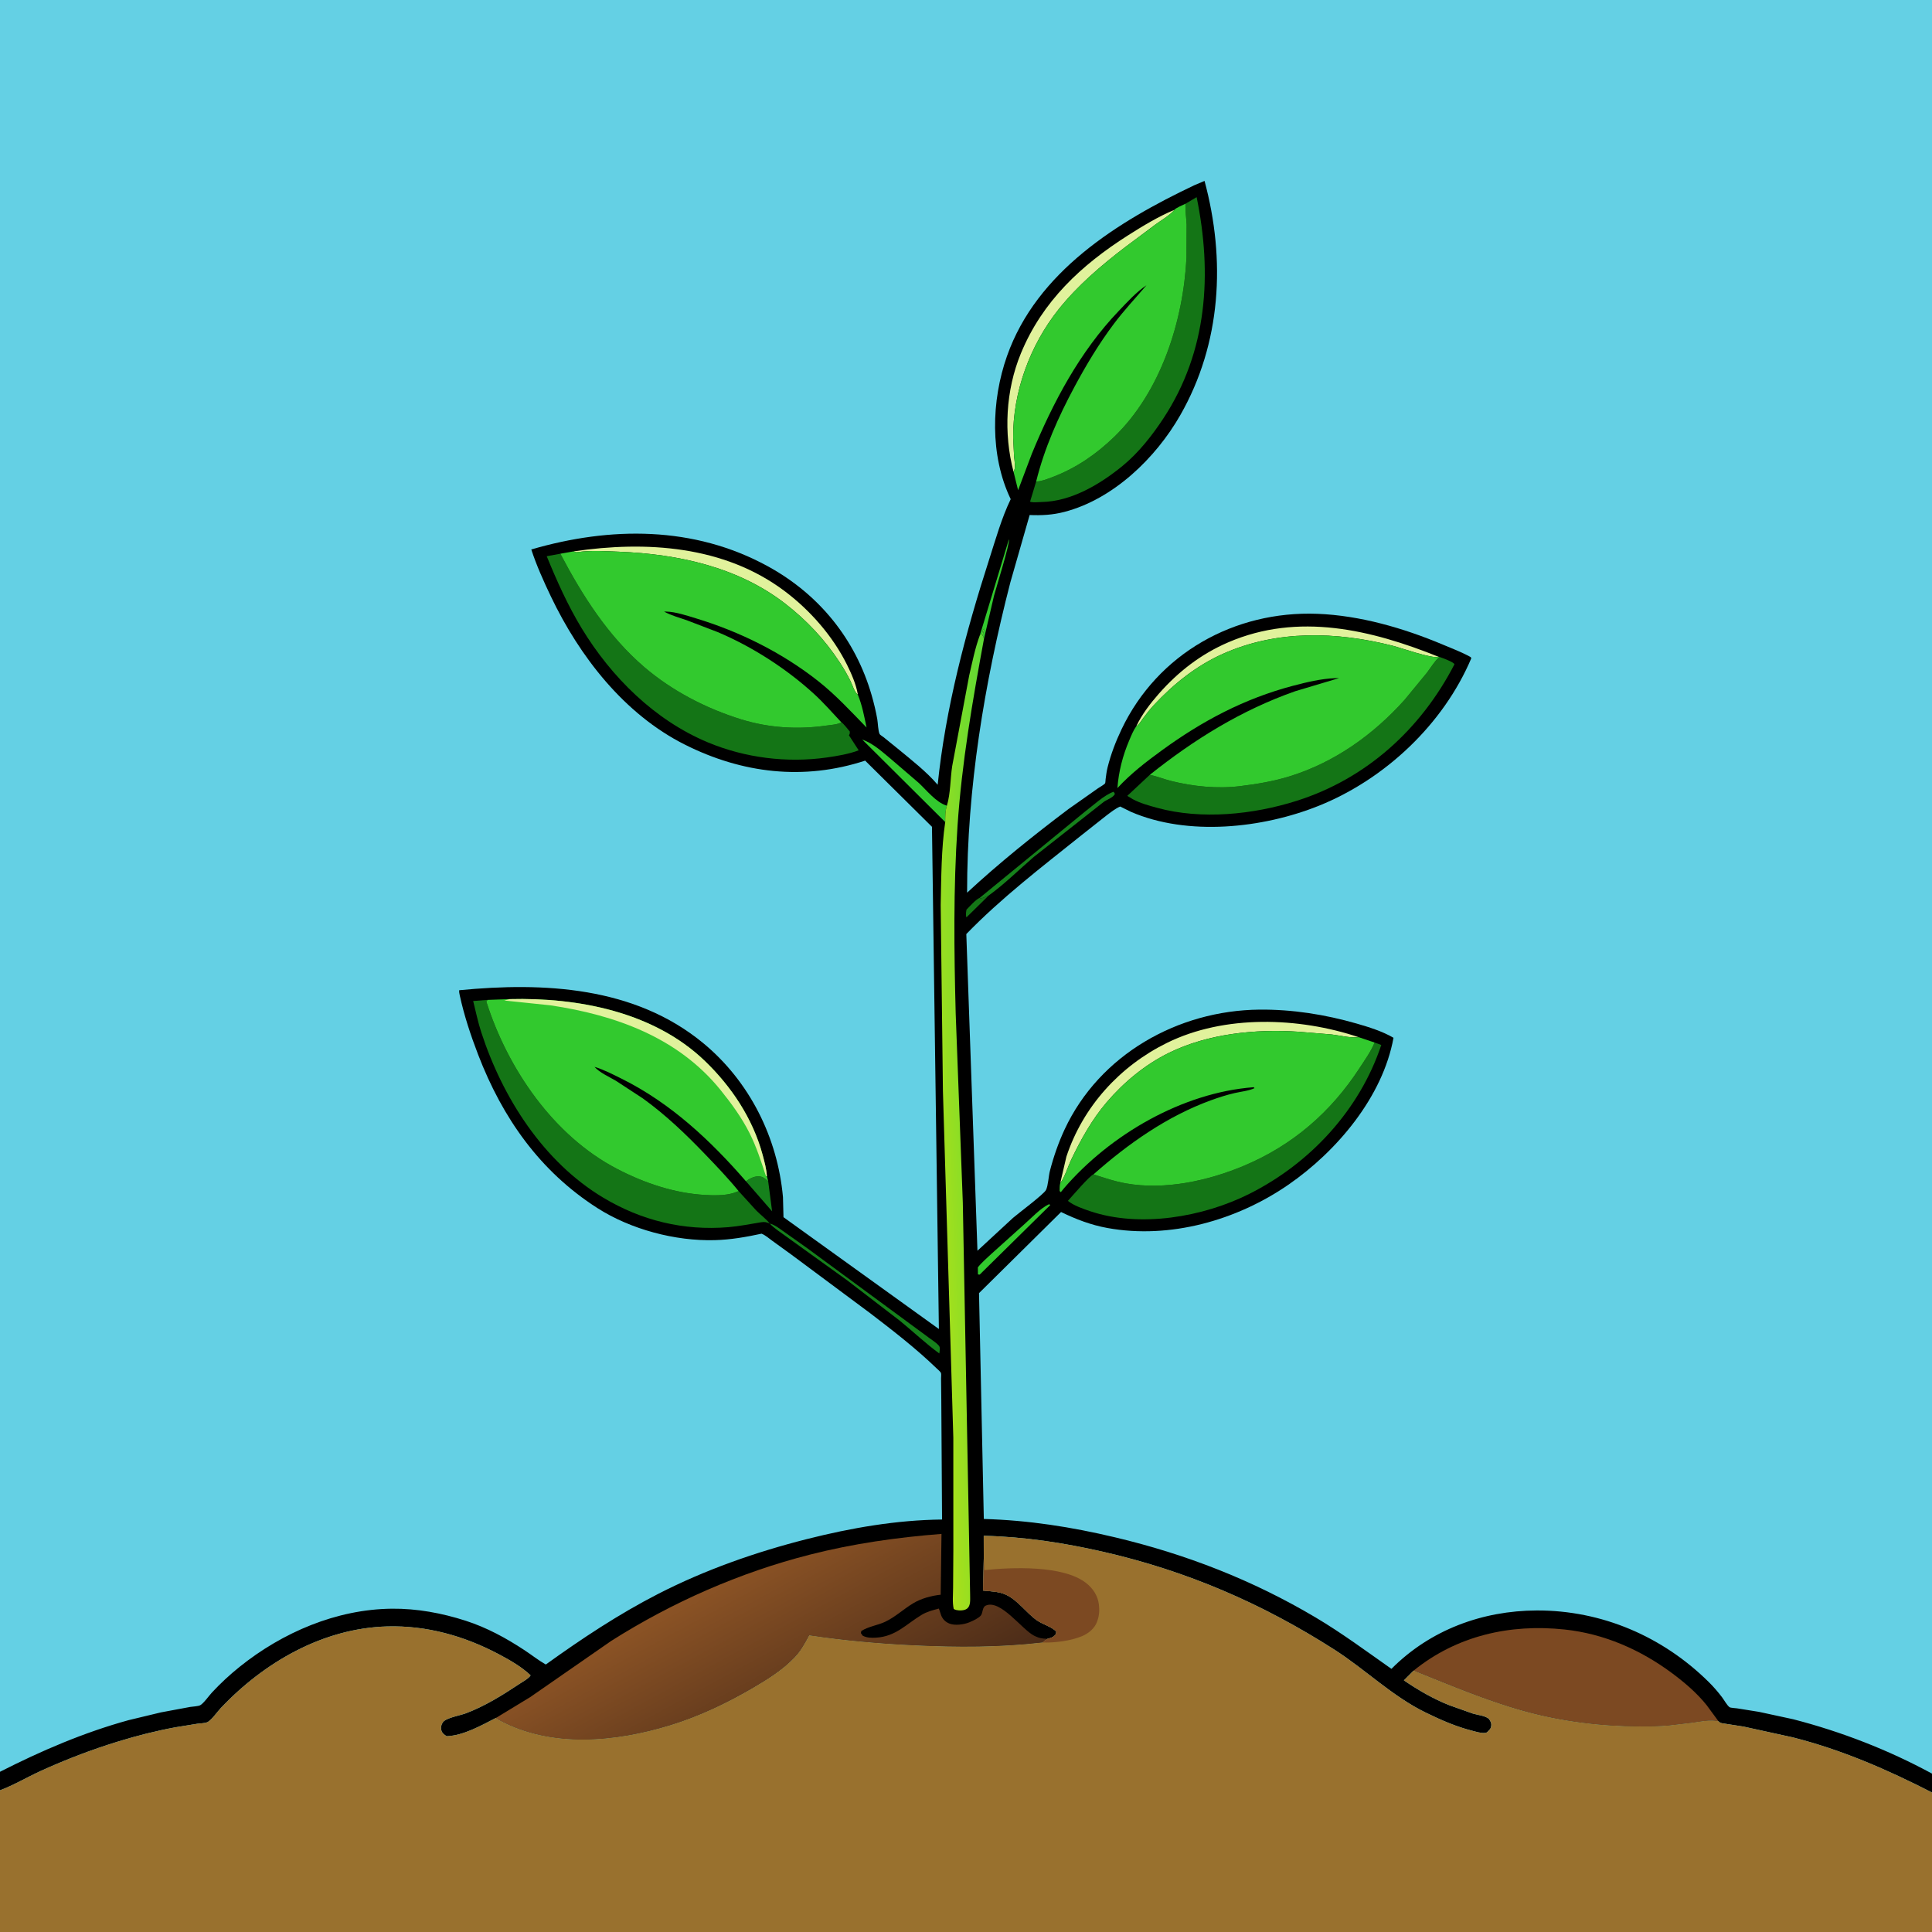
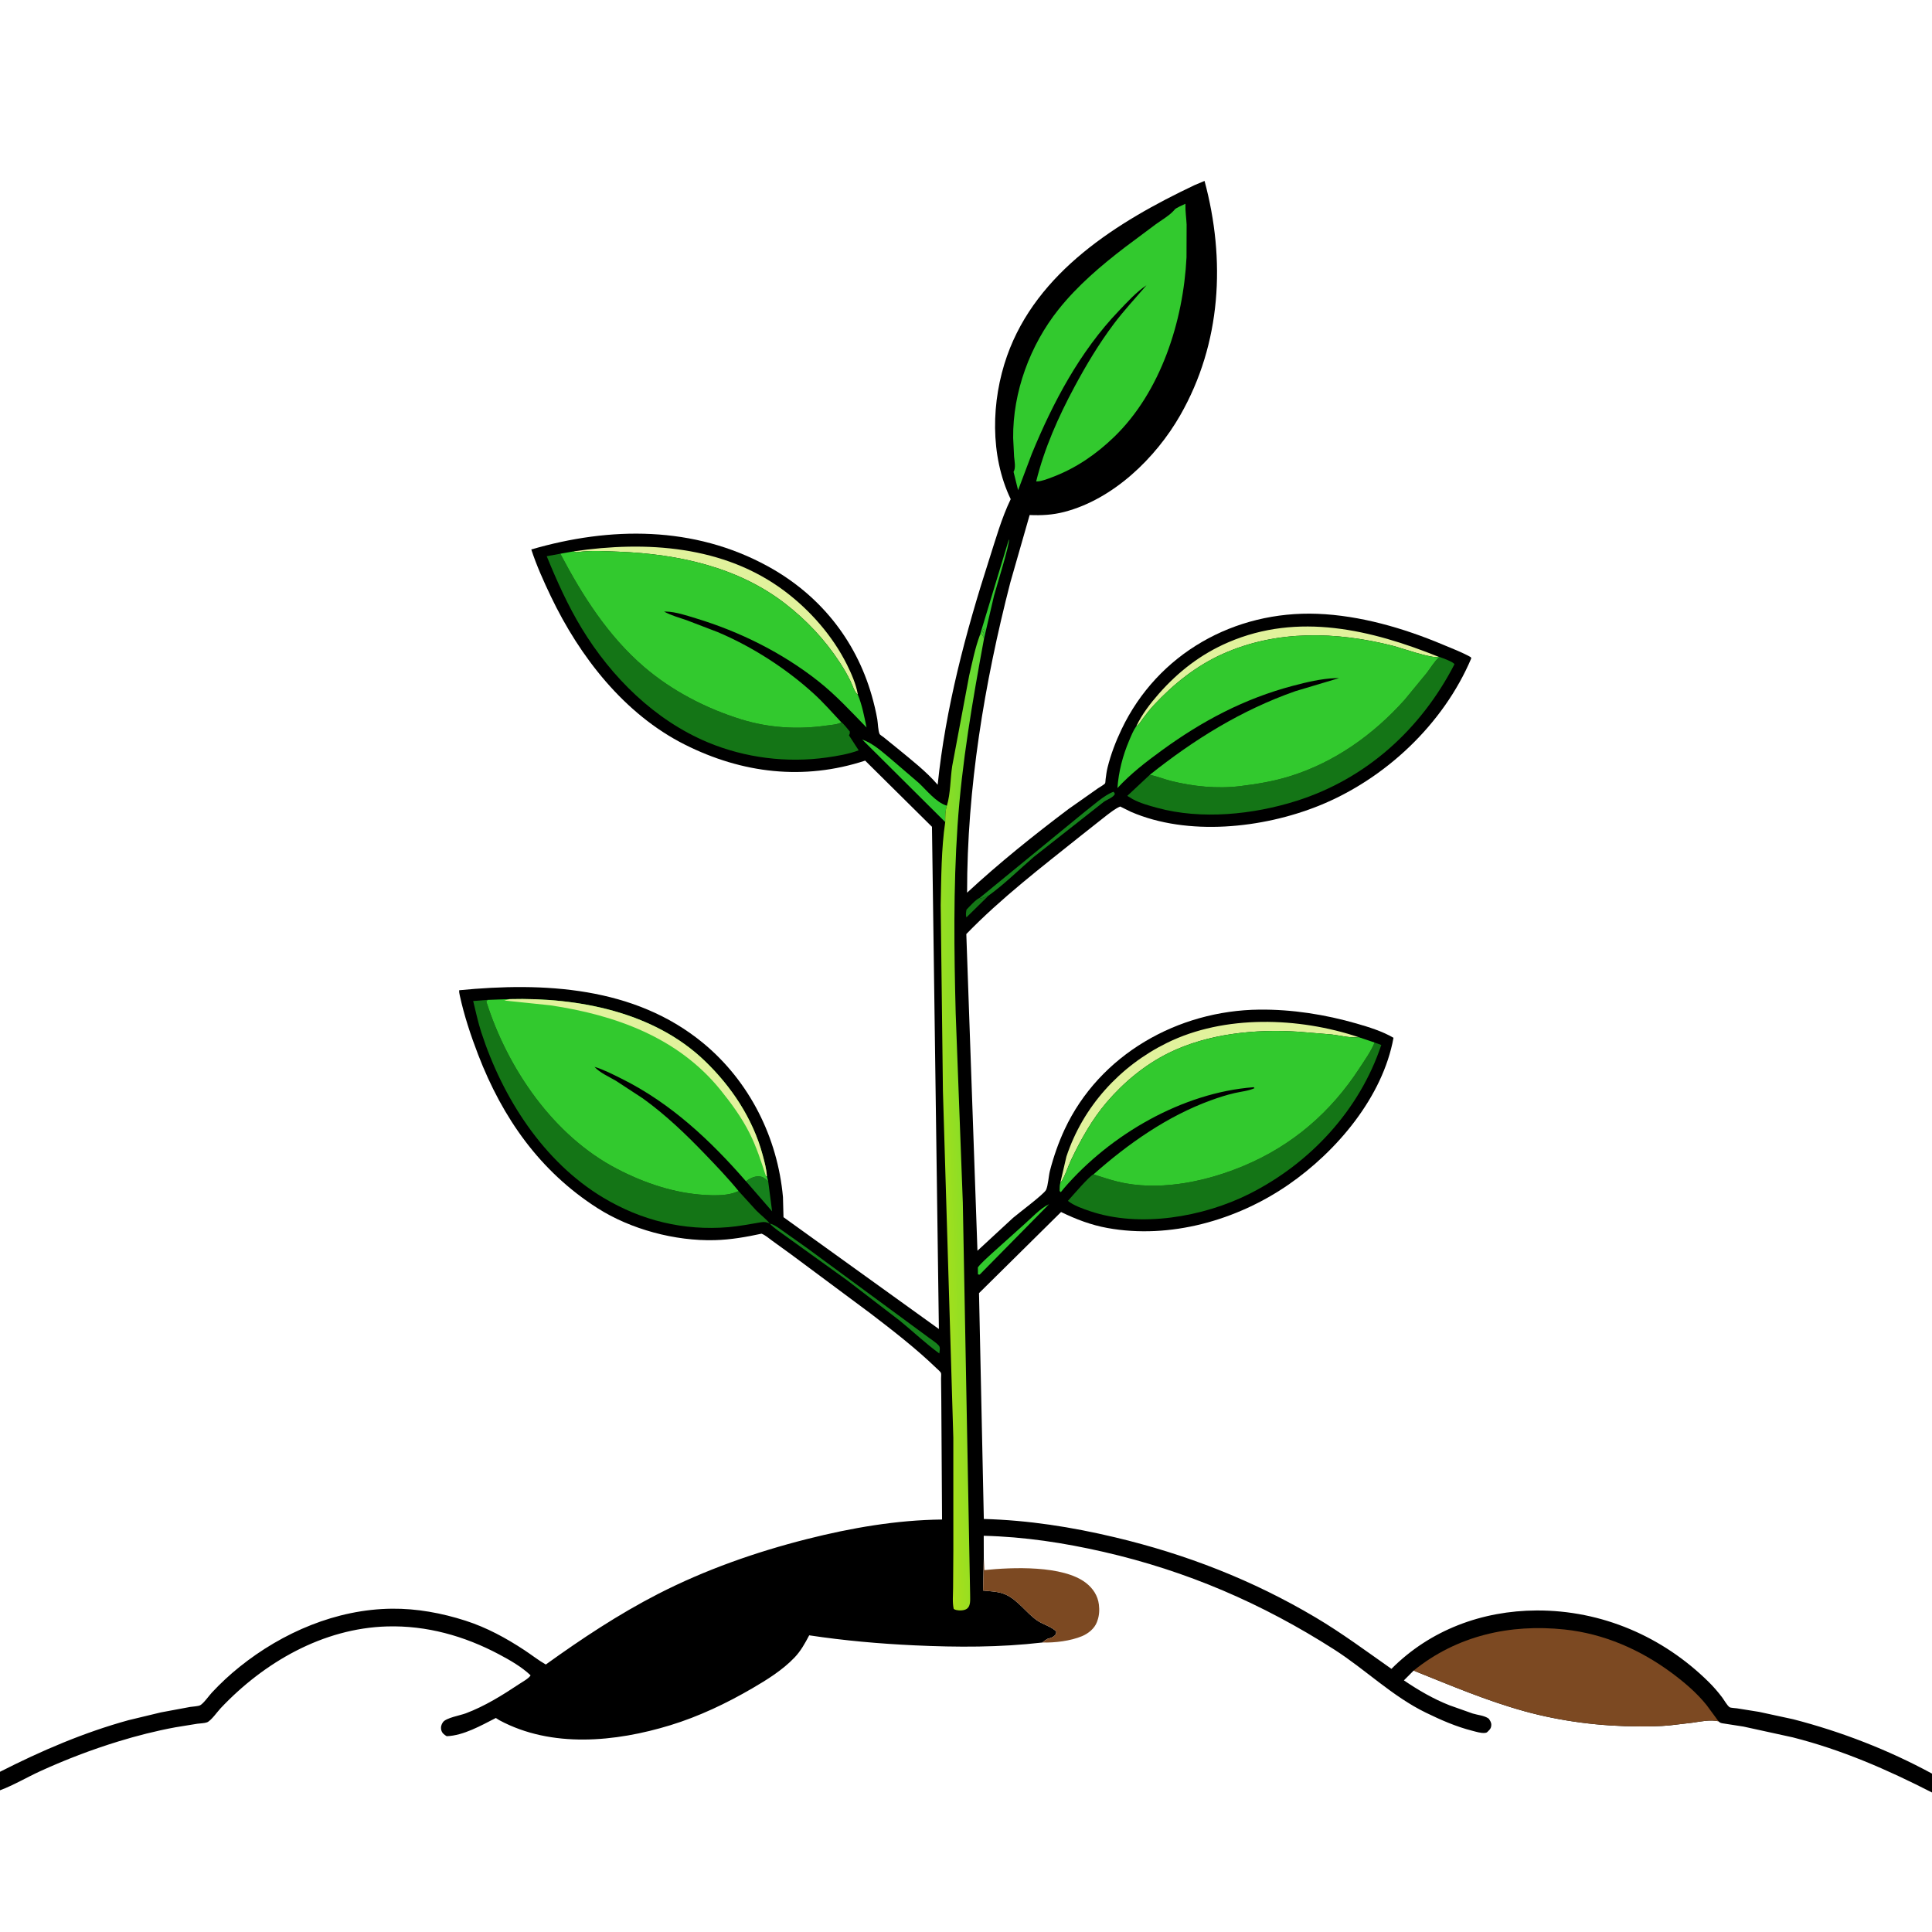
<svg xmlns="http://www.w3.org/2000/svg" version="1.1" style="display: block;" viewBox="0 0 2048 2048" width="1024" height="1024">
  <defs>
    <linearGradient id="Gradient1" gradientUnits="userSpaceOnUse" x1="989.468" y1="1186.86" x2="1065.59" y2="1183.53">
      <stop class="stop0" offset="0" stop-opacity="1" stop-color="rgb(169,224,27)" />
      <stop class="stop1" offset="1" stop-opacity="1" stop-color="rgb(91,217,54)" />
    </linearGradient>
    <linearGradient id="Gradient2" gradientUnits="userSpaceOnUse" x1="862.557" y1="1867.97" x2="759.31" y2="1677.9">
      <stop class="stop0" offset="0" stop-opacity="1" stop-color="rgb(76,44,24)" />
      <stop class="stop1" offset="1" stop-opacity="1" stop-color="rgb(139,83,37)" />
    </linearGradient>
  </defs>
-   <path transform="translate(0,0)" fill="rgb(100,208,228)" d="M -0 1878.16 L 0 -0 L 2048 0 L 2048 1880.1 L 2048 1900.13 L 2048 2048 L -0 2048 L 0 1897.79 L -0 1878.16 z" />
  <path transform="translate(0,0)" fill="rgb(0,0,0)" d="M -0 1878.16 C 43.686 1855.93 88.869 1836.5 136.209 1823.47 L 170.596 1815.2 L 201.585 1809.43 C 204.228 1808.97 210.001 1808.8 212.221 1807.63 C 215.736 1805.79 221.695 1797.33 224.651 1794.16 C 233.846 1784.29 243.482 1775.35 254 1766.91 C 299.507 1730.4 356.655 1705.85 415.5 1705.28 C 441.895 1705.02 468.379 1709.93 493.436 1717.99 C 516.063 1725.27 536.367 1736.36 556.143 1749.38 C 563.655 1754.33 570.755 1760.01 578.575 1764.45 C 616.727 1737.02 655.663 1711.17 697.531 1689.67 C 747.352 1664.09 801.305 1645.15 855.51 1631.45 C 902.234 1619.64 950.316 1611.28 998.619 1610.76 L 997.809 1483.46 L 997.559 1461.25 C 997.544 1460 997.909 1456.53 997.485 1455.44 C 996.941 1454.04 994.029 1451.65 992.834 1450.5 C 971.212 1429.61 946.666 1410.6 922.814 1392.34 L 838.551 1329.69 L 818.705 1315.33 C 815.122 1312.72 811.415 1309.41 807.321 1307.75 C 790.954 1311.29 774.534 1314.16 757.748 1314.61 C 715.733 1315.74 668.6 1303.23 633.22 1280.58 C 572.128 1241.47 532.652 1185.01 506.855 1118 C 499.02 1097.65 491.968 1076.4 487.343 1055.05 C 486.942 1053.2 486.624 1051.59 486.772 1049.69 C 576.443 1040.97 672.755 1045.7 745.495 1105.8 C 794.551 1146.33 824.302 1205.86 829.978 1269 L 830.531 1290.27 L 995.254 1408.81 L 987.93 876.435 L 917.097 806.296 C 851.989 827.637 786.672 819.843 725.889 789.278 C 661.681 756.992 614.475 696.04 584.027 632.4 C 576.338 616.327 568.712 599.394 563.187 582.459 C 647.042 558.006 735.549 557.369 813.824 600.221 C 868.101 629.936 906.856 677.411 924.01 737.046 C 926.413 745.399 928.453 753.821 929.956 762.383 C 930.657 766.38 930.782 774.902 932.483 778.217 C 932.855 778.941 935.871 780.859 936.584 781.421 L 951.817 793.754 C 966.075 805.521 981.967 817.802 993.97 831.885 C 1002.32 750.548 1023.64 670.427 1048.64 592.786 C 1055.47 571.574 1061.69 549.208 1071.39 529.129 C 1049.22 483.013 1050.69 424.91 1067.5 377.324 C 1099.07 287.985 1184.8 234.895 1266.17 196.296 L 1276.87 191.785 C 1299.39 275.426 1294.7 363.941 1251.08 440.199 C 1225.11 485.603 1180.06 529.173 1128.27 542.641 C 1115.93 545.85 1104.16 546.507 1091.47 545.947 L 1070.98 617.473 C 1043.43 724.43 1025.06 835.593 1025.16 946.274 C 1059.27 914.681 1095.58 885.585 1132.69 857.595 L 1163.89 835.637 C 1165.4 834.576 1170.66 831.682 1171.47 830.291 C 1171.81 829.707 1171.9 826.708 1171.99 825.987 C 1172.53 821.756 1173.07 817.509 1174.11 813.367 C 1177.6 799.437 1182.73 785.999 1188.91 773.053 C 1227.27 692.682 1308.68 647.294 1396.53 650.666 C 1441.65 652.398 1487.88 665.815 1529.31 683.245 C 1539.27 687.434 1549.57 691.289 1559.01 696.557 L 1559.65 697.777 C 1529.98 767.825 1468.14 825.946 1398 854.149 C 1338.36 878.131 1259 886.612 1198.79 860.555 L 1187.46 854.947 C 1182.2 857.135 1177.26 861.201 1172.69 864.609 L 1145.15 886.371 C 1103.73 919.514 1061.34 951.979 1024.33 990.138 L 1036.14 1325.84 L 1073.89 1290.96 C 1079.44 1286.16 1106.68 1265.87 1108.84 1261.37 C 1111.1 1256.69 1111.52 1246.7 1112.93 1241.26 C 1116.8 1226.29 1121.97 1211.35 1128.5 1197.33 C 1165.55 1117.82 1248.75 1071.08 1335 1070.24 C 1369.82 1069.9 1404.72 1075.41 1438.14 1085.03 C 1451.18 1088.79 1465.41 1093.21 1477.17 1100.1 C 1465.77 1162.84 1417.04 1220.45 1365.7 1255.88 C 1311.03 1293.61 1240.15 1313.77 1174 1301.74 C 1156.34 1298.52 1140.82 1292.55 1124.77 1284.79 L 1037.8 1370.77 L 1042.89 1610.17 C 1090.44 1611.53 1135.54 1618.61 1181.77 1629.58 C 1257.12 1647.46 1327.88 1674.97 1394.55 1714.54 C 1422.47 1731.1 1448.45 1750.42 1474.98 1769.06 C 1516.03 1727.78 1571.25 1707.35 1629.07 1707.16 C 1697.87 1706.93 1762.51 1734.69 1811.36 1783.02 C 1816.51 1788.12 1821.19 1793.54 1825.56 1799.32 C 1827.5 1801.88 1830.89 1807.99 1833.45 1809.72 C 1834.51 1810.44 1839.87 1810.7 1841.33 1810.92 L 1864.63 1814.65 L 1900.83 1822.47 C 1951.91 1835.65 2001.64 1854.94 2048 1880.1 L 2048 1900.13 C 2000.44 1875.76 1952.32 1854.83 1900.34 1841.66 L 1848.14 1830.24 L 1825.42 1826.7 C 1823.68 1826.34 1822.89 1825.89 1821.67 1824.62 C 1812.75 1822.77 1803.02 1824.8 1794.14 1826.13 L 1769.9 1828.98 C 1759.24 1830.02 1748.57 1830.08 1737.87 1830.07 C 1697.08 1830 1655.35 1824.84 1616 1813.98 C 1575.69 1802.86 1537.25 1786.41 1498.51 1770.91 L 1488.19 1781.26 C 1503.3 1791.54 1519.53 1801.01 1536.57 1807.69 L 1561.14 1816.4 C 1566.76 1818.14 1573.32 1818.39 1578.15 1821.85 C 1579.72 1824.2 1581.04 1825.99 1580.82 1829 C 1580.62 1831.79 1579.62 1833.06 1577.67 1834.96 C 1576.26 1836.33 1576.2 1836.7 1574.17 1836.95 C 1570.02 1837.45 1564.72 1835.7 1560.67 1834.68 C 1543.49 1830.34 1527.5 1823.28 1511.61 1815.56 C 1475.89 1798.2 1447.48 1769.77 1414.22 1748.5 C 1337.97 1699.73 1257.98 1665.23 1169.71 1645.03 C 1127.62 1635.41 1085.97 1629.06 1042.79 1627.99 L 1042.85 1651.67 L 1042.1 1686.07 C 1049.98 1686.85 1058.76 1687.01 1066.08 1690.32 C 1079.14 1696.23 1087.79 1709.67 1099.42 1717.77 C 1105.43 1721.96 1114.94 1724.37 1119.67 1729.5 C 1119.5 1732 1119.45 1732.45 1117.46 1734.25 C 1115.63 1735.91 1112.91 1736.57 1110.56 1737.16 C 1108.45 1738.38 1106.74 1739.45 1104.94 1741.13 C 1059.77 1746.39 1014.86 1746.25 969.5 1744.14 C 932.139 1742.4 894.79 1739.1 857.794 1733.51 C 853.272 1742.05 848.89 1750.09 842.143 1757.14 C 829.51 1770.35 813.144 1780.56 797.449 1789.69 C 770.038 1805.65 740.874 1819.54 710.5 1828.83 C 652.601 1846.54 584.878 1853.31 529.443 1823.56 L 525.609 1821.14 C 510.064 1829.09 491.261 1839.82 473.5 1840.44 C 470.81 1838.86 468.521 1837.09 467.761 1833.89 C 467.052 1830.91 467.752 1828.07 469.564 1825.56 C 472.9 1820.93 487.892 1818.42 493.79 1816.19 C 514.112 1808.51 532.483 1797.06 550.485 1785.08 C 553.553 1783.04 560.866 1779.06 562.444 1775.9 C 552.881 1766.88 540.674 1759.88 529.112 1753.74 C 492.224 1734.15 452.217 1722.9 410.319 1724.09 C 342.261 1726.02 279.716 1762.22 233.863 1810.82 C 230.552 1814.33 223.74 1824.1 219.424 1825.75 C 216.771 1826.77 212.096 1826.8 209.19 1827.23 L 185.922 1831.01 C 165.615 1834.74 145.011 1839.98 125.276 1846.05 C 97.149 1854.7 69.631 1865.2 42.869 1877.43 C 28.749 1883.88 14.418 1892.41 0 1897.79 L -0 1878.16 z" />
  <path transform="translate(0,0)" fill="rgb(20,117,22)" d="M 1038.48 951.792 C 1039.46 952.503 1039.08 952.42 1040.9 952.065 L 1042.75 951.495 C 1044.68 950.912 1046.26 950.13 1048.08 949.26 L 1024.5 972.444 C 1023.4 969.724 1024.09 967.091 1024.5 964.283 C 1027.64 961.115 1034.57 953.257 1038.48 951.792 z" />
  <path transform="translate(0,0)" fill="rgb(50,201,46)" d="M 1038.81 673.032 L 1069.5 571.649 C 1070.89 575.374 1055.37 624.987 1053.7 631.502 L 1043.07 677.155 L 1042.49 675.186 L 1041.53 673.502 L 1042.01 672.005 C 1042.36 670.614 1042.49 669.465 1043.04 668.093 L 1043.5 667 L 1043.05 666.492 C 1041.43 668.448 1041.56 669.475 1041.1 671.915 L 1038.81 673.032 z" />
  <path transform="translate(0,0)" fill="rgb(22,129,28)" d="M 790.758 1252.21 C 794.264 1249.46 798.889 1247.16 803.4 1246.98 C 808.384 1246.78 810.904 1249.23 814.335 1252.31 L 818.465 1284.06 L 790.758 1252.21 z" />
-   <path transform="translate(0,0)" fill="rgb(50,201,46)" d="M 1112.03 1276.5 L 1113.42 1277.32 L 1038.5 1351.16 L 1036.66 1350.95 L 1036.55 1343.5 C 1040.63 1338.24 1046.08 1333.74 1050.91 1329.14 L 1085.52 1298.03 C 1093.27 1291.24 1102.84 1280.77 1112.03 1276.5 z" />
+   <path transform="translate(0,0)" fill="rgb(50,201,46)" d="M 1112.03 1276.5 L 1038.5 1351.16 L 1036.66 1350.95 L 1036.55 1343.5 C 1040.63 1338.24 1046.08 1333.74 1050.91 1329.14 L 1085.52 1298.03 C 1093.27 1291.24 1102.84 1280.77 1112.03 1276.5 z" />
  <path transform="translate(0,0)" fill="rgb(22,129,28)" d="M 1038.48 951.792 L 1150.22 860.278 C 1158.7 853.845 1170.74 842.615 1180.5 839.276 L 1181.85 841.5 C 1180.35 845.388 1173.37 847.585 1169.87 850.147 L 1143.31 871.052 L 1095.84 908.387 C 1080.26 921.837 1064.74 937.288 1048.08 949.26 C 1046.26 950.13 1044.68 950.912 1042.75 951.495 L 1040.9 952.065 C 1039.08 952.42 1039.46 952.503 1038.48 951.792 z" />
  <path transform="translate(0,0)" fill="rgb(22,129,28)" d="M 815.936 1297 C 821.297 1298.36 826.045 1302.2 830.524 1305.3 L 855.604 1323.08 L 981.943 1416.02 C 985.856 1419.13 992.133 1422.82 995.27 1426.5 C 997.017 1428.55 995.93 1432.26 995.718 1434.73 C 981.251 1424.22 967.886 1411.47 953.994 1400.13 L 898.015 1357.17 L 833.694 1310.92 C 827.872 1306.53 820.867 1302.32 815.936 1297 z" />
  <path transform="translate(0,0)" fill="rgb(50,201,46)" d="M 1001.97 871.413 L 913.981 783.919 C 925.925 788.307 934.669 796.541 944.338 804.536 L 974.061 830.042 C 982.166 837.679 992.121 850.17 1002.8 853.759 L 1003.74 854.047 C 1001.89 859.754 1002.04 865.478 1001.97 871.413 z" />
  <path transform="translate(0,0)" fill="rgb(225,242,156)" d="M 1204.58 769.72 C 1210.36 757.406 1219.4 745.621 1228.36 735.451 C 1249.12 711.876 1273.07 693.32 1302.09 680.848 C 1376.3 648.951 1453.52 667.467 1525.18 696.315 C 1517.79 698.472 1485.01 686.682 1475.94 684.403 C 1416.33 669.428 1353.56 667.593 1296.43 693.038 C 1268.27 705.581 1244.23 724.827 1223.29 747.247 C 1218.97 751.878 1215.13 756.78 1211.36 761.858 C 1209.42 764.463 1207.42 768.264 1204.58 769.72 z" />
  <path transform="translate(0,0)" fill="rgb(225,242,156)" d="M 608.203 584.452 C 684.739 573.204 767.413 578.279 831.655 626.521 C 858.809 646.913 882.702 674.177 897.866 704.649 C 902.459 713.88 907.404 725.214 909.201 735.358 L 909.336 736.387 C 905.876 733.983 903.47 725.856 901.471 721.81 C 898.087 714.961 894.26 708.384 890.065 702 C 874.219 677.885 855.019 657.414 832.214 639.787 C 781.95 600.936 718.595 587.29 656.303 584.839 C 642.186 584.283 626.525 583.212 612.49 585.244 C 610.203 585.575 610.219 585.322 608.203 584.452 z" />
-   <path transform="translate(0,0)" fill="rgb(225,242,156)" d="M 1074.41 500.163 C 1063.68 459.316 1066.05 413.766 1082.17 374.641 C 1104.99 319.257 1146.15 281.019 1195.85 249.41 C 1211.2 239.647 1228.16 229.374 1244.99 222.402 L 1243.74 223.775 C 1238.81 229.039 1231.14 233.4 1225.26 237.659 L 1192.61 262.04 C 1167.09 281.569 1142.23 302.736 1122.13 327.949 C 1091.9 365.877 1073.53 415.549 1073.99 464.174 L 1074.98 483.994 C 1075.41 488.75 1076.97 496.109 1074.41 500.163 z" />
  <path transform="translate(0,0)" fill="rgb(225,242,156)" d="M 1123.88 1254.22 L 1130.43 1226.08 C 1148.01 1173 1186.99 1130.17 1236.96 1105.53 C 1298.01 1075.43 1376.86 1078.21 1440.28 1099.45 L 1439.37 1099.54 C 1430.55 1100.3 1420.54 1097.62 1411.71 1096.59 L 1376.43 1093.67 C 1330.78 1090.63 1280.49 1095.67 1239 1116.11 C 1213.83 1128.51 1191.24 1147.22 1173.08 1168.5 C 1157.52 1186.74 1145.8 1207.87 1135.48 1229.42 C 1131.95 1236.78 1128.72 1247.82 1123.88 1254.22 z" />
-   <path transform="translate(0,0)" fill="rgb(20,117,22)" d="M 1256.62 215.996 L 1268.49 208.992 C 1285.12 290.307 1280.01 372.275 1233.35 443.355 C 1221.4 461.555 1206.91 479.995 1189.99 493.842 C 1166.2 513.307 1135.69 531.591 1104.13 532.146 C 1100.76 532.206 1096.03 532.791 1092.85 532.145 L 1091.93 531.735 L 1098.4 510.308 L 1099.21 510.344 C 1104.41 510.212 1111.05 507.468 1115.88 505.641 C 1140.57 496.301 1162 481.531 1180.93 463.26 C 1230.51 415.398 1254.4 340.376 1257.75 272.789 L 1257.87 238.096 C 1257.55 231.066 1256.44 224.158 1256.59 217.106 L 1256.62 215.996 z" />
  <path transform="translate(0,0)" fill="rgb(20,117,22)" d="M 1457.14 1105.13 L 1464.21 1107.71 C 1441.26 1176.68 1388.79 1233.21 1324.31 1265.57 C 1275.42 1290.11 1208.43 1301.75 1155.57 1283.92 C 1148.19 1281.44 1138.08 1277.94 1132.04 1272.97 C 1135.82 1268.8 1155.35 1245.95 1159.18 1244.86 C 1170.79 1248.66 1181.4 1252.28 1193.5 1254.44 C 1234.82 1261.8 1280.64 1251.73 1318.77 1235.68 C 1370.27 1214.01 1410.76 1178.98 1441.12 1132.3 C 1446.7 1123.72 1453.3 1114.59 1457.14 1105.13 z" />
  <path transform="translate(0,0)" fill="rgb(20,117,22)" d="M 1525.9 696.335 C 1529.11 697.632 1540.53 701.478 1541.8 704.137 C 1506.36 772.846 1448.52 825.498 1374.29 848.984 C 1328.41 863.502 1273.64 869.154 1226.78 856.374 C 1218.15 854.021 1208.87 851.493 1200.95 847.266 L 1194.98 843.641 L 1218.87 821.312 C 1226.37 822.887 1233.76 825.93 1241.23 827.805 C 1264.68 833.685 1290.38 836.308 1314.48 833.344 C 1332.43 831.138 1349.77 828.278 1367.09 822.916 C 1414.7 808.173 1455.79 778.859 1488.86 741.935 L 1512.44 713.296 C 1516.5 708.013 1520.28 701.522 1525.12 697.006 L 1525.9 696.335 z" />
  <path transform="translate(0,0)" fill="rgb(20,117,22)" d="M 815.936 1297 C 812.538 1295.46 810.435 1295.06 806.738 1295.65 C 795.219 1297.5 783.628 1299.9 772 1300.86 C 724.706 1304.77 680.114 1293.93 639.499 1269.6 C 575.947 1231.53 532.656 1163.5 510.165 1094.27 C 506.658 1083.48 504.314 1072.14 501.581 1061.11 L 516.861 1059.93 L 515.5 1061.63 C 538.087 1132.84 586.641 1203.94 653.92 1238.95 C 683.002 1254.08 714.213 1264.71 747.084 1266.7 C 756.34 1267.26 768.321 1267.45 777.268 1264.72 L 782.99 1262.64 L 801.5 1282.99 C 805.961 1287.58 812.087 1292 815.936 1297 z" />
  <path transform="translate(0,0)" fill="rgb(20,117,22)" d="M 891.956 765.769 C 893.679 766.296 899.273 773.739 900.859 775.5 L 900.752 777.756 L 899.941 779.5 L 910.24 795.375 C 899.733 799.358 887.597 801.376 876.5 802.956 C 834.308 808.965 789.747 803.381 750.439 786.976 C 694.053 763.444 648.176 717.903 616.733 666.212 C 601.994 641.981 590.261 615.83 579.555 589.612 L 593.985 586.971 C 617.303 631.25 644.608 674.28 682.987 707.147 C 712.454 732.382 748.818 751.167 785.781 762.593 C 814.969 771.617 845.583 773.515 875.757 769.17 C 880.845 768.437 887.361 768.189 891.956 765.769 z" />
  <path transform="translate(0,0)" fill="url(#Gradient1)" d="M 1038.81 673.032 L 1041.1 671.915 C 1041.56 669.475 1041.43 668.448 1043.05 666.492 L 1043.5 667 L 1043.04 668.093 C 1042.49 669.465 1042.36 670.614 1042.01 672.005 L 1041.53 673.502 L 1042.49 675.186 L 1043.07 677.155 C 1030.9 743.187 1019.55 808.378 1015.02 875.5 C 1010.55 941.614 1011.34 1008.22 1013.08 1074.41 L 1020.62 1274.59 L 1028.37 1690.1 C 1028.27 1695.12 1029.4 1702.06 1024.92 1705.36 C 1022.12 1707.41 1016.75 1707.44 1013.5 1706.63 C 1012.19 1706.3 1011.98 1706.1 1010.97 1705.5 C 1009.44 1698.64 1010.29 1690.42 1010.32 1683.38 L 1010.59 1643.08 L 1010.56 1523.96 L 999.543 1156.7 L 997.168 959.471 C 997.796 930.717 997.771 899.856 1001.97 871.413 C 1002.04 865.478 1001.89 859.754 1003.74 854.047 C 1007.67 841.003 1007.29 825.736 1009.35 812.179 L 1027.36 716.202 C 1030.68 701.93 1033.64 686.752 1038.81 673.032 z" />
  <path transform="translate(0,0)" fill="rgb(124,73,34)" d="M 1498.51 1770.91 C 1544.27 1733.87 1600.57 1721.17 1658.57 1727.34 C 1700.26 1731.77 1738.92 1748.71 1772.4 1773.59 C 1785.62 1783.42 1798.78 1794.61 1809.11 1807.54 L 1821.67 1824.62 C 1812.75 1822.77 1803.02 1824.8 1794.14 1826.13 L 1769.9 1828.98 C 1759.24 1830.02 1748.57 1830.08 1737.87 1830.07 C 1697.08 1830 1655.35 1824.84 1616 1813.98 C 1575.69 1802.86 1537.25 1786.41 1498.51 1770.91 z" />
  <path transform="translate(0,0)" fill="rgb(50,201,46)" d="M 1256.62 215.996 L 1256.59 217.106 C 1256.44 224.158 1257.55 231.066 1257.87 238.096 L 1257.75 272.789 C 1254.4 340.376 1230.51 415.398 1180.93 463.26 C 1162 481.531 1140.57 496.301 1115.88 505.641 C 1111.05 507.468 1104.41 510.212 1099.21 510.344 L 1098.4 510.308 C 1107.02 475.271 1121.97 441.737 1139.02 410 C 1151.39 386.971 1164.75 364.635 1180.44 343.69 C 1191.3 329.186 1203.56 316.128 1215.31 302.389 C 1204.31 309.745 1195.02 320.114 1185.89 329.647 C 1144.72 372.679 1116.27 426.402 1093.76 481.078 L 1079.23 519.648 L 1074.41 500.163 C 1076.97 496.109 1075.41 488.75 1074.98 483.994 L 1073.99 464.174 C 1073.53 415.549 1091.9 365.877 1122.13 327.949 C 1142.23 302.736 1167.09 281.569 1192.61 262.04 L 1225.26 237.659 C 1231.14 233.4 1238.81 229.039 1243.74 223.775 L 1244.99 222.402 C 1246.01 220.527 1254.3 217.195 1256.62 215.996 z" />
  <path transform="translate(0,0)" fill="rgb(50,201,46)" d="M 1123.88 1254.22 C 1128.72 1247.82 1131.95 1236.78 1135.48 1229.42 C 1145.8 1207.87 1157.52 1186.74 1173.08 1168.5 C 1191.24 1147.22 1213.83 1128.51 1239 1116.11 C 1280.49 1095.67 1330.78 1090.63 1376.43 1093.67 L 1411.71 1096.59 C 1420.54 1097.62 1430.55 1100.3 1439.37 1099.54 L 1440.28 1099.45 L 1457.14 1105.13 C 1453.3 1114.59 1446.7 1123.72 1441.12 1132.3 C 1410.76 1178.98 1370.27 1214.01 1318.77 1235.68 C 1280.64 1251.73 1234.82 1261.8 1193.5 1254.44 C 1181.4 1252.28 1170.79 1248.66 1159.18 1244.86 C 1195.74 1212.46 1237.28 1183.21 1283.54 1166.38 C 1291.84 1163.36 1300.11 1160.69 1308.72 1158.7 C 1315.61 1157.11 1323.43 1156.45 1329.84 1153.5 L 1329 1152.48 C 1253.58 1158.17 1177.14 1202.52 1128.06 1259.38 L 1124.5 1263.76 L 1123.24 1262.5 C 1123.33 1259.81 1123.12 1256.8 1123.88 1254.22 z" />
  <path transform="translate(0,0)" fill="rgb(50,201,46)" d="M 593.985 586.971 L 608.203 584.452 C 610.219 585.322 610.203 585.575 612.49 585.244 C 626.525 583.212 642.186 584.283 656.303 584.839 C 718.595 587.29 781.95 600.936 832.214 639.787 C 855.019 657.414 874.219 677.885 890.065 702 C 894.26 708.384 898.087 714.961 901.471 721.81 C 903.47 725.856 905.876 733.983 909.336 736.387 C 913.919 747.478 916.155 759.477 918.585 771.183 C 902.075 754.257 885.989 736.722 867.385 722.046 C 829.052 691.807 784.163 669.538 737.542 655.407 C 727.905 652.485 716.307 648.563 706.252 648.304 L 703.931 648.294 C 711.565 652.456 719.886 654.679 728.061 657.5 L 760.825 670.053 C 797.193 685.383 833.392 708.666 862.648 735.355 C 873.082 744.873 882.317 755.478 891.956 765.769 C 887.361 768.189 880.845 768.437 875.757 769.17 C 845.583 773.515 814.969 771.617 785.781 762.593 C 748.818 751.167 712.454 732.382 682.987 707.147 C 644.608 674.28 617.303 631.25 593.985 586.971 z" />
  <path transform="translate(0,0)" fill="rgb(50,201,46)" d="M 1204.58 769.72 C 1207.42 768.264 1209.42 764.463 1211.36 761.858 C 1215.13 756.78 1218.97 751.878 1223.29 747.247 C 1244.23 724.827 1268.27 705.581 1296.43 693.038 C 1353.56 667.593 1416.33 669.428 1475.94 684.403 C 1485.01 686.682 1517.79 698.472 1525.18 696.315 L 1525.9 696.335 L 1525.12 697.006 C 1520.28 701.522 1516.5 708.013 1512.44 713.296 L 1488.86 741.935 C 1455.79 778.859 1414.7 808.173 1367.09 822.916 C 1349.77 828.278 1332.43 831.138 1314.48 833.344 C 1290.38 836.308 1264.68 833.685 1241.23 827.805 C 1233.76 825.93 1226.37 822.887 1218.87 821.312 C 1265.95 783.771 1316.01 752.721 1373.08 732.688 L 1419.55 718.791 L 1415.49 718.865 C 1400.5 719.427 1384.95 723.18 1370.5 726.991 C 1319.07 740.556 1274.53 764.178 1231.79 795.279 C 1215.03 807.474 1198.59 820.11 1184.52 835.409 C 1185.74 818.097 1190.16 800.95 1196.96 785 C 1199.19 779.794 1201.3 774.36 1204.58 769.72 z" />
  <path transform="translate(0,0)" fill="rgb(50,201,46)" d="M 540.337 1059.11 C 612.795 1057.26 692.819 1072.56 746.906 1124.41 C 775.452 1151.78 798.178 1186.04 808.503 1224.51 C 810.307 1231.23 812.681 1239.88 812.9 1246.8 L 814.335 1252.31 C 810.904 1249.23 808.384 1246.78 803.4 1246.98 C 798.889 1247.16 794.264 1249.46 790.758 1252.21 C 753.164 1208.89 710.958 1169.37 659.119 1143.57 C 649.843 1138.96 640.11 1133.87 630.168 1130.91 C 636.054 1137.37 645.505 1141.25 653.002 1145.75 L 681.439 1164.36 C 705.54 1181.72 726.615 1201.89 747.161 1223.26 C 759.421 1236.01 771.802 1248.92 782.99 1262.64 L 777.268 1264.72 C 768.321 1267.45 756.34 1267.26 747.084 1266.7 C 714.213 1264.71 683.002 1254.08 653.92 1238.95 C 586.641 1203.94 538.087 1132.84 515.5 1061.63 L 516.861 1059.93 L 540.337 1059.11 z" />
  <path transform="translate(0,0)" fill="rgb(225,242,156)" d="M 540.337 1059.11 C 612.795 1057.26 692.819 1072.56 746.906 1124.41 C 775.452 1151.78 798.178 1186.04 808.503 1224.51 C 810.307 1231.23 812.681 1239.88 812.9 1246.8 L 811.987 1246.86 C 806.801 1231.12 801.962 1215.86 794.471 1200.98 C 786.351 1184.85 775.3 1169.68 763.978 1155.65 C 718.893 1099.78 652.462 1075.97 583.487 1065.69 L 534.5 1060.58 L 540.337 1059.11 z" />
-   <path transform="translate(0,0)" fill="url(#Gradient2)" d="M 525.609 1821.14 L 562 1799.03 L 647.813 1739.5 C 712.565 1698.45 784.1 1666.94 858.457 1647.99 C 904.338 1636.29 950.876 1629.68 998.026 1626.01 L 997.168 1690.47 C 987.185 1691.51 976.42 1694.45 967.82 1699.66 C 957.617 1705.83 949.336 1713.88 938.412 1719.11 C 930.398 1722.94 920.248 1724.15 912.981 1729 L 912.589 1731.19 L 914.5 1733.9 C 919.111 1736.26 923.616 1736.28 928.669 1735.99 C 949.509 1734.77 960.428 1721.82 976.907 1711.85 C 982.599 1708.41 988.853 1706.87 995.195 1705.15 C 996.251 1707.54 996.77 1710.07 997.734 1712.5 C 999.344 1716.55 1002.34 1719.38 1006.36 1721.03 C 1012.16 1723.41 1021.66 1722.13 1027.39 1719.77 L 1028.5 1719.29 C 1031.83 1717.94 1037.14 1715.39 1039.59 1712.68 C 1042.07 1709.93 1041.02 1703.75 1045 1701.98 C 1060.57 1695.06 1083.34 1727.4 1096.14 1733.87 L 1097.46 1734.5 C 1101.49 1736.46 1104.67 1736.96 1109.1 1737.12 L 1110.56 1737.16 C 1108.45 1738.38 1106.74 1739.45 1104.94 1741.13 C 1059.77 1746.39 1014.86 1746.25 969.5 1744.14 C 932.139 1742.4 894.79 1739.1 857.794 1733.51 C 853.272 1742.05 848.89 1750.09 842.143 1757.14 C 829.51 1770.35 813.144 1780.56 797.449 1789.69 C 770.038 1805.65 740.874 1819.54 710.5 1828.83 C 652.601 1846.54 584.878 1853.31 529.443 1823.56 L 525.609 1821.14 z" />
-   <path transform="translate(0,0)" fill="rgb(153,113,46)" d="M 1042.85 1651.67 L 1042.79 1627.99 C 1085.97 1629.06 1127.62 1635.41 1169.71 1645.03 C 1257.98 1665.23 1337.97 1699.73 1414.22 1748.5 C 1447.48 1769.77 1475.89 1798.2 1511.61 1815.56 C 1527.5 1823.28 1543.49 1830.34 1560.67 1834.68 C 1564.72 1835.7 1570.02 1837.45 1574.17 1836.95 C 1576.2 1836.7 1576.26 1836.33 1577.67 1834.96 C 1579.62 1833.06 1580.62 1831.79 1580.82 1829 C 1581.04 1825.99 1579.72 1824.2 1578.15 1821.85 C 1573.32 1818.39 1566.76 1818.14 1561.14 1816.4 L 1536.57 1807.69 C 1519.53 1801.01 1503.3 1791.54 1488.19 1781.26 L 1498.51 1770.91 C 1537.25 1786.41 1575.69 1802.86 1616 1813.98 C 1655.35 1824.84 1697.08 1830 1737.87 1830.07 C 1748.57 1830.08 1759.24 1830.02 1769.9 1828.98 L 1794.14 1826.13 C 1803.02 1824.8 1812.75 1822.77 1821.67 1824.62 C 1822.89 1825.89 1823.68 1826.34 1825.42 1826.7 L 1848.14 1830.24 L 1900.34 1841.66 C 1952.32 1854.83 2000.44 1875.76 2048 1900.13 L 2048 2048 L -0 2048 L 0 1897.79 C 14.418 1892.41 28.749 1883.88 42.869 1877.43 C 69.631 1865.2 97.149 1854.7 125.276 1846.05 C 145.011 1839.98 165.615 1834.74 185.922 1831.01 L 209.19 1827.23 C 212.096 1826.8 216.771 1826.77 219.424 1825.75 C 223.74 1824.1 230.552 1814.33 233.863 1810.82 C 279.716 1762.22 342.261 1726.02 410.319 1724.09 C 452.217 1722.9 492.224 1734.15 529.112 1753.74 C 540.674 1759.88 552.881 1766.88 562.444 1775.9 C 560.866 1779.06 553.553 1783.04 550.485 1785.08 C 532.483 1797.06 514.112 1808.51 493.79 1816.19 C 487.892 1818.42 472.9 1820.93 469.564 1825.56 C 467.752 1828.07 467.052 1830.91 467.761 1833.89 C 468.521 1837.09 470.81 1838.86 473.5 1840.44 C 491.261 1839.82 510.064 1829.09 525.609 1821.14 L 529.443 1823.56 C 584.878 1853.31 652.601 1846.54 710.5 1828.83 C 740.874 1819.54 770.038 1805.65 797.449 1789.69 C 813.144 1780.56 829.51 1770.35 842.143 1757.14 C 848.89 1750.09 853.272 1742.05 857.794 1733.51 C 894.79 1739.1 932.139 1742.4 969.5 1744.14 C 1014.86 1746.25 1059.77 1746.39 1104.94 1741.13 C 1106.74 1739.45 1108.45 1738.38 1110.56 1737.16 C 1112.91 1736.57 1115.63 1735.91 1117.46 1734.25 C 1119.45 1732.45 1119.5 1732 1119.67 1729.5 C 1114.94 1724.37 1105.43 1721.96 1099.42 1717.77 C 1087.79 1709.67 1079.14 1696.23 1066.08 1690.32 C 1058.76 1687.01 1049.98 1686.85 1042.1 1686.07 L 1042.85 1651.67 z" />
  <path transform="translate(0,0)" fill="rgb(124,73,34)" d="M 1110.56 1737.16 C 1112.91 1736.57 1115.63 1735.91 1117.46 1734.25 C 1119.45 1732.45 1119.5 1732 1119.67 1729.5 C 1114.94 1724.37 1105.43 1721.96 1099.42 1717.77 C 1087.79 1709.67 1079.14 1696.23 1066.08 1690.32 C 1058.76 1687.01 1049.98 1686.85 1042.1 1686.07 L 1042.85 1651.67 L 1043.49 1664.37 C 1072.53 1661.34 1127.11 1658.98 1151.42 1678.14 C 1158.68 1683.87 1163.74 1691.55 1164.87 1700.88 C 1165.58 1706.73 1165.3 1712.53 1163.27 1718.07 L 1162.77 1719.49 C 1160.18 1726.4 1153.59 1731.64 1146.95 1734.42 C 1134.88 1739.47 1118.01 1741.53 1104.94 1741.13 C 1106.74 1739.45 1108.45 1738.38 1110.56 1737.16 z" />
</svg>